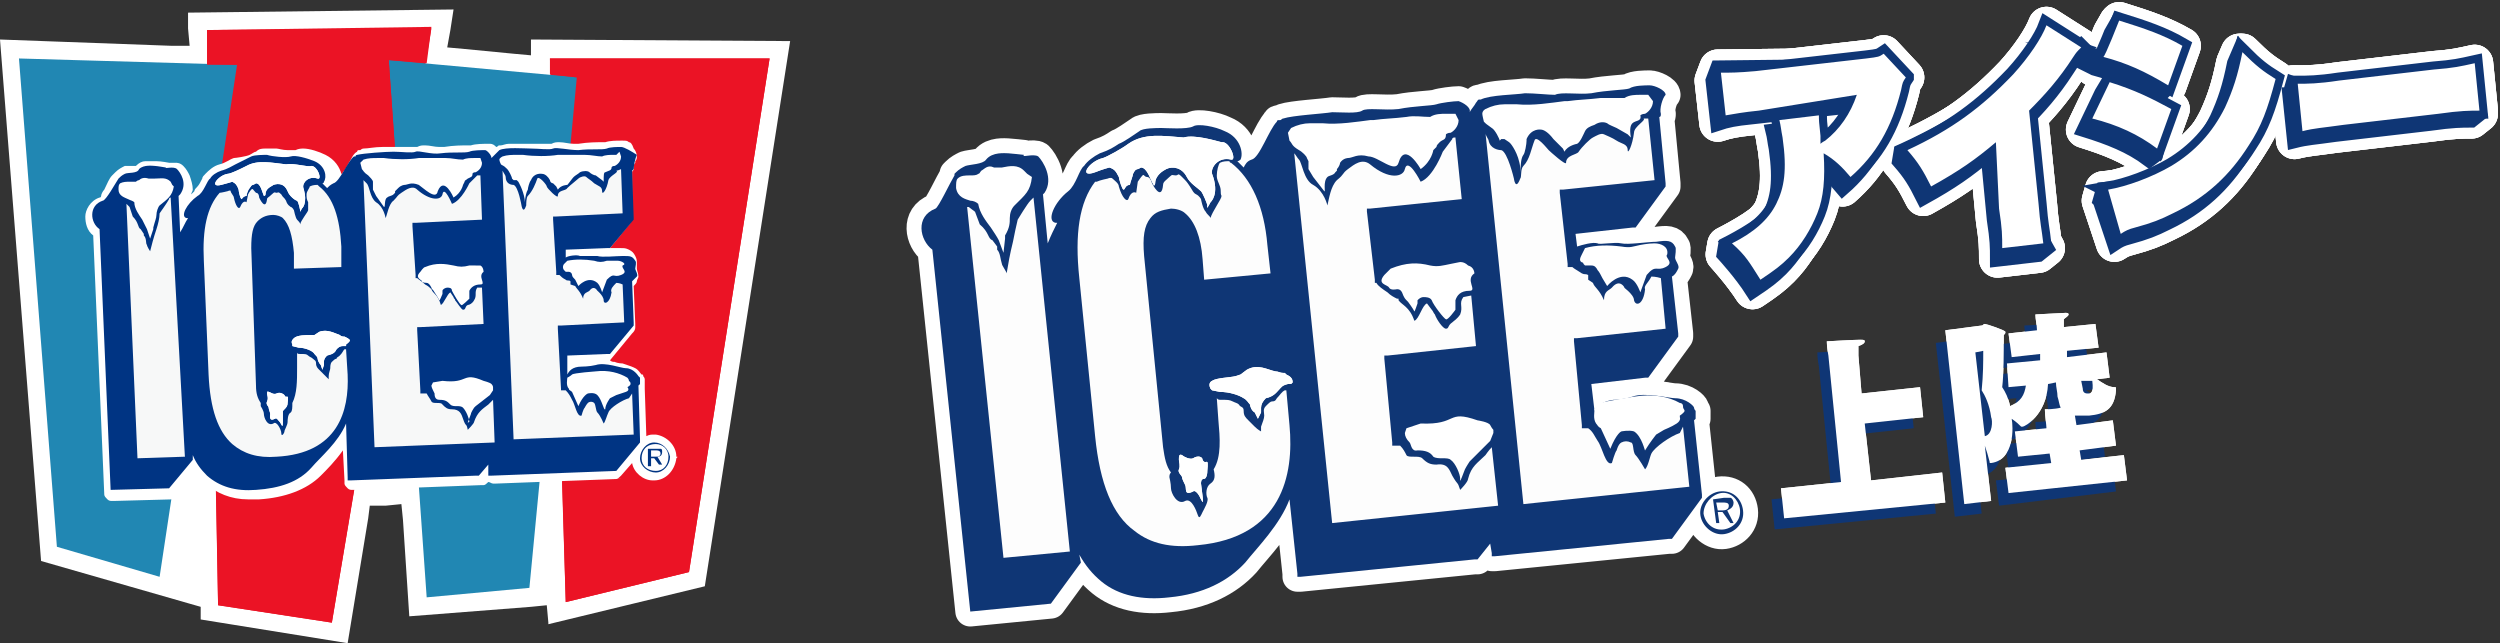
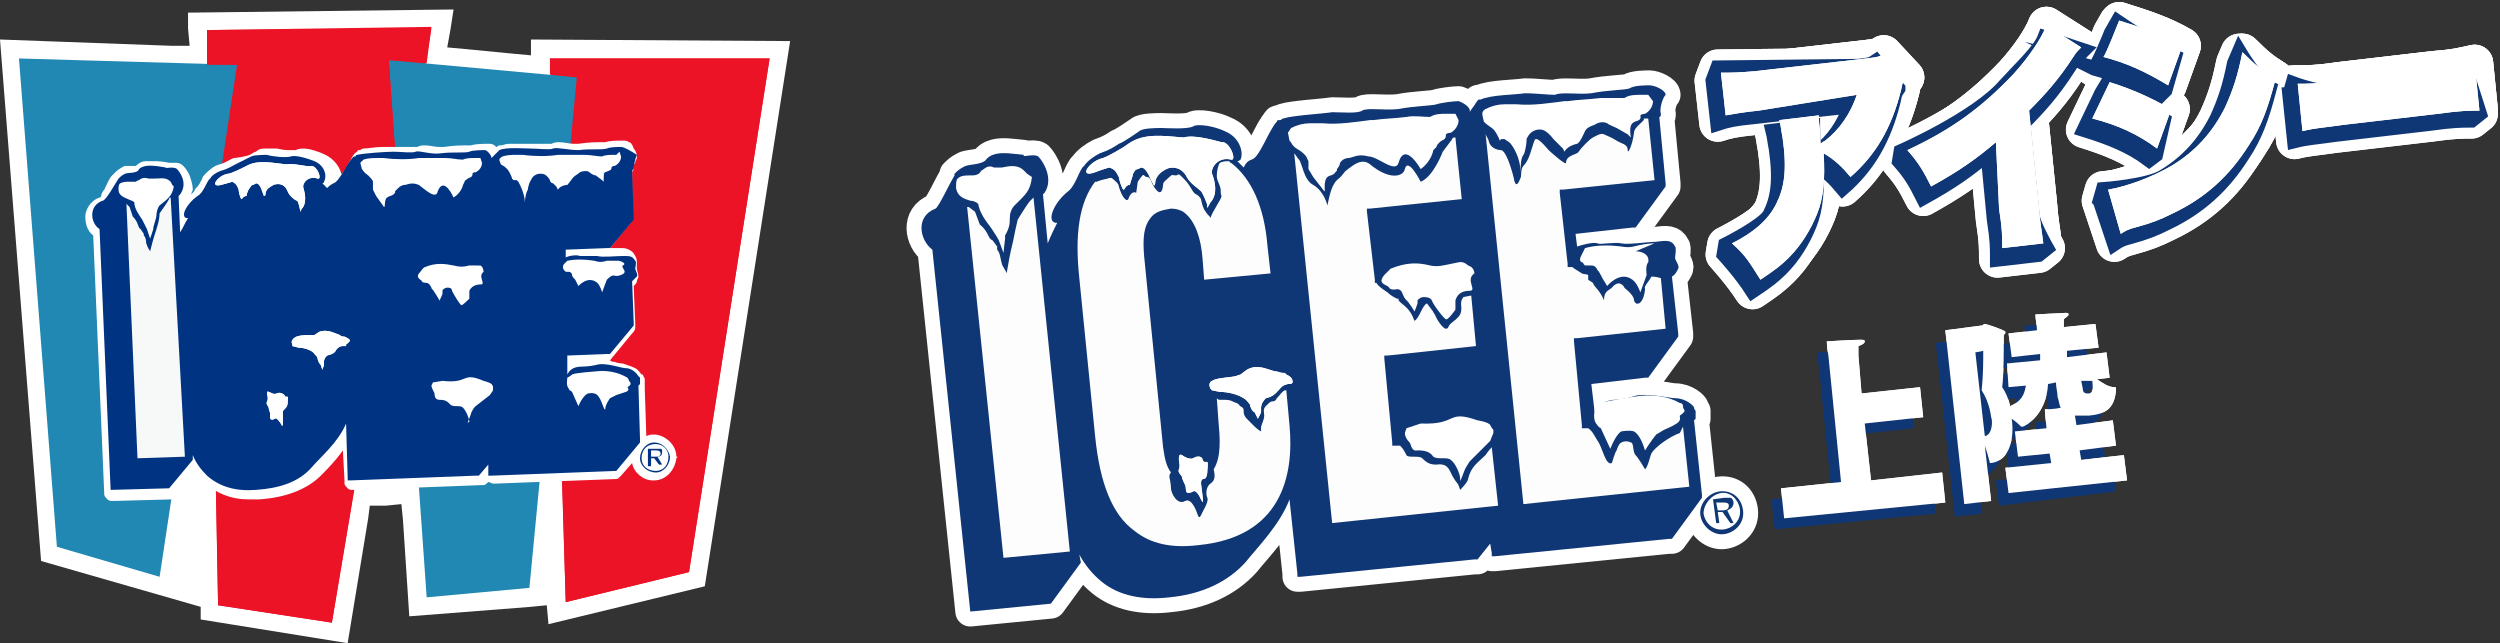
<svg xmlns="http://www.w3.org/2000/svg" version="1.1" id="_レイヤー_2" x="0" y="0" viewBox="0 0 158.2 40.7" xml:space="preserve">
  <rect x="0" y="0" width="158.2" height="40.7" fill="#333333" stroke="none" />
  <style>.st0{fill:#fff}.st1{fill:#eb1325}.st4{fill:#f7f8f8}.st5{fill:none;stroke:#fff;stroke-width:1.89;stroke-linecap:round;stroke-linejoin:round}.st6{fill:#0f3675}.st7{fill:#fdfdfd}.st8{fill:none;stroke:#fff;stroke-width:2.34;stroke-linecap:round;stroke-linejoin:round}</style>
  <g id="design">
    <path class="st0" d="M50 2.6l-5.4 34.5-9.9 2.4v-.1l-.1-1.1-1 .1-7.7.6-.4-6.1-.1-1-1 .1h-1l-.1.8-1.3 7.9-9.3-1.5v-.8l-.7-.2-9.4-2.7L0 2.5l10.9.4H12l-.1-1.1v-1L28.7.6l-.2 1.3-.2 1.1 1.1.1 3.1.3 1.1.1v-1z" />
    <path class="st1" d="M48.7 3.7l-5.1 32.5-7.8 1.9-1-34.4h13.9zM13.1 1.9l.7 36.4 7.2 1.1 6.3-37.6-14.2.1z" />
    <path d="M1.2 3.7l13.8.4-4.9 32.4-6.5-1.9L1.2 3.7zm23.4.1l2.4 34 6.5-.6 3.1-32.3-12-1.1z" fill="#2187b3" />
    <path class="st1" d="M24.6 3.8L27 4l.3-2.3-14.2.2v2.2h2l-1.7 11.2.4 23 7.2 1.1 4.3-25.5zm10.2-.1v1l1.7.2-1.3 13.8.6 19.4 7.8-1.9 5.1-32.5z" />
    <path class="st0" d="M42.8 28.9c0-.7-.6-1.3-1.3-1.4h-.1c-.2 0-.3 0-.5.1l-.1-3V24c0-.1-.1-.2-.1-.2 0-.1 0-.1-.1-.1-.1-.1-.2-.3-.4-.4-.2-.1-.5-.2-.8-.3 0 0-.3 0-.5-.1-.1 0-.2 0-.3-.1l1.4-1.7c.1-.1.2-.2.2-.4v-.2l-.1-2.4c.1-.1.2-.2.2-.3 0-.1.1-.2.1-.3 0-.2-.1-.4-.1-.5v-.4c0-.1 0-.2-.1-.4s-.2-.3-.4-.4c-.2-.1-.3-.1-.5-.1h-.7l1.3-1.6c0-.1.1-.1.1-.2v-3c0-.1.1-.1.1-.2v-.1c0-.1 0-.2.1-.3v-.1c.1-.1.1-.2.1-.3 0-.2-.1-.4-.2-.5-.1-.3-.2-.4-.3-.4-.1-.1-.2-.1-.4-.1h-.1c-.3 0-.7 0-1 .1h-.2c-.3 0-.9 0-1.5.1h-.3c-.3 0-.6-.1-.9-.1-.2 0-.3 0-.5.1h-2.7c-.2 0-.4.1-.5.1h-.1c-.1 0-.1.1-.2.1-.1-.1-.2-.2-.4-.2h-.1c-.3 0-.8 0-1.1.1h-.2c-.3 0-.9 0-1.5.1h-.3c-.3 0-.6-.1-.9-.1-.2 0-.3 0-.5.1h-2.2c-.5 0-.9.1-1.2.1-.1 0-.2.1-.2.1h-.1s-.1 0-.1.1c-.2.1-.3.3-.4.5-.2.3-.3.6-.5.8 0 0 0 .1-.1.1-.1-.4-.4-.9-1-1.2-.4-.2-1-.4-1.4-.4-.1 0-.3 0-.5.1h-.5c-.3 0-.6-.1-.7-.1h-.7c-.2 0-.4 0-.6.2-.1 0-.2.1-.4.2s-.9.2-1 .2c-.3.1-.5.3-.9.4-.4.1-.7.4-.9.6-.1.1-.2.2-.2.3-.1.2-.2.4-.3.5-.1.1-.2.2-.2.3l-.2.2c0-.1.1-.2.1-.3 0-.3-.1-.6-.2-.9-.1-.2-.2-.4-.4-.6-.2-.2-.4-.2-.5-.2h-.4s-.5-.1-.8-.1h-.7c-.2 0-.4.1-.6.3h-.7c-.2.1-.4.2-.6.4l-.1.1-.1.1c-.2.2-.3.5-.5.9-.1.1-.2.3-.2.4 0 0 0 .1-.1.1-.6.2-.9.8-.9 1.2 0 .4.1.9.5 1.2l.7 16.4c0 .1.1.2.2.3.1.1.2.1.3.1h.1l3.7-.1c.1 0 .2-.1.3-.2l1.2-1.4c.2.2.3.4.6.6.7.6 1.6 1 2.7 1h.7c1.6-.1 3-.6 3.9-1.5.4-.4.9-.9 1.4-1.6l.1 1.9v.2c0 .1.1.2.2.3.1.1.2.1.3.1h.2l7.9-.3h.2c.1 0 .2-.1.3-.2.1 0 .2.1.3.1h.2l7.9-.3H39c.1 0 .2-.1.3-.2l.7-.8c.1.6.7 1.1 1.3 1.1h.1c.7 0 1.3-.6 1.4-1.4.1-.1.1-.1 0-.1z" />
    <path d="M42.4 28.9c0 .5-.4 1-.9 1s-1-.4-1-.9.4-1 .9-1 .9.4 1 .9zm-1.8.1c0 .5.4.8.9.8s.8-.4.8-.9-.4-.8-.8-.8c-.6 0-.9.4-.9.9zm1.3.4h-.2l-.3-.4h-.2v.5H41v-1.1h.8c.1 0 .1.1.1.2 0 .2-.1.3-.3.3l.3.5zm-.5-.5c.2 0 .4 0 .4-.2s-.2-.2-.3-.2h-.3v.4h.2zM39.3 9.3c-.2 0-.7 0-.9.1-.3.1-1 0-1.8.1-.6 0-1.4-.2-1.6-.1-.2.1-.9 0-1.4 0-.4 0-1.6-.1-2 .1l-.1.1-.4.4c0-.2-.3-.5-.4-.5-.2 0-.8 0-1 .1-.3.1-1 0-1.8.1-.6.1-1.4-.2-1.6-.1-.2.1-.9 0-1.4 0s-1.9.1-2.3.2c0 0-.1 0-.1.1h-.1c-.4.3-.9 1.6-1.3 1.7-.2.1-.3.2-.4.3l-.3-.3c.1 0 .1-.1.1-.1.2-.3.1-1-.6-1.3-.5-.2-1.2-.4-1.5-.3-.3.1-1.2 0-1.5-.1-.2 0-.8 0-1 .1l-1 .5c-.2.1-.5.3-.9.4-.3.1-.6.3-.7.5-.2.1-.4.9-.8 1.1-.7.5-1.1 1.3-.7 1.4h.1c-.2.3-.3.6-.5.9l-.1-2.3.1-.1c.5-.7 0-1.4-.2-1.6-.2-.2-.8 0-.7-.1 0 0-.6-.1-.7-.1s-.7-.1-1 .2c-.1.3-.7.2-.9.3-.2.1-.3.2-.4.3-.2.3-.8 1.4-1 1.4-.9.3-.8 1.4-.2 1.8L7 31l3.7-.1 1.5-1.8v-.3c.2.5.5.9.9 1.3.8.7 1.8 1 3.1.9 1.5-.1 2.7-.5 3.5-1.4.6-.7 1.7-1.6 2.2-2.8l.1 3.4v.2h.2l7.9-.3h.2l.6-.7v.7h.2l7.9-.3 1.5-1.8v-.2l-.1-3.4.1-.1v-.4l-.1-.1s-.3-.5-.8-.5c-.3 0-1.3-.4-1.9-.2-.4.1-.9.1-.9.1-.6 0-.8.3-.9.5v-1.2l2.5-.1h.2l1.5-1.8v-.2l-.1-2.6.3-.3c.1-.1-.1-.4-.1-.5 0-.1.1-.4 0-.5-.2-.3-.3-.3-.8-.3-.4 0-1.3.1-1.6 0h-1.1c-.2-.1-.8 0-.9.1v-.5l2.6-.1h.2l1.5-1.8v-.1l-.1-3 .1-.1c0-.2.1-.7.2-.9-.3-.2-.8-.5-1-.5z" fill="#003483" />
    <path class="st0" d="M38.6 25.2l.4-.2.6-.2c.3-.1.1-.3.1-.3s.2-.1.2-.2 0-.1-.1-.2c0-.1-.1-.2-.1-.2-.5-.3-1.2-.5-2-.4 0 0-1.4.1-1.5.2-.1.1-.3.2-.3.2 0 .1-.1.5.1.7 0 .1.1.1.2.2l.4.9c.3-.7.6-.8.6-.8s.4-.1.6.1c.3.3.4 1 .5.9 0-.3.3-.7.3-.7zM39 9.8h-.2c-.2 0-.5 0-.7.1-.3 0-.7-.1-1.1-.1h-1.7c-.6.1-1.5.1-2.2 0h-.4c-.3 0-.6 0-.9.1 0 0-.2.1-.2.2s.1.3.1.3c.1.1.1 0 .4.3.1.1.3.5.3.6l.1.1h.2l.1.1s.3.5.4 1.1c0 .6 0-.3.2-.6 0-.1.1-.5.2-.6.2-.5.7-.4.7-.4.2 0 .4.2.5.4 0 .1.1.2.2.2l.2.2.1.2c.2-.3.6-.3.6-.3.1-.1.3-.4.4-.5.1-.1.3-.2.4-.3.2-.1.5-.1.6 0 .1.1.3.2.4.2l.4.3.1.1c0-.4 0-.6.1-.6.2-.1.4-.1.4-.3 0 0 0-.1.2-.1.2-.1.4-.3.4-.6l-.1-.3-.2.2zm-11.3 2.3c.4-1 1 .4 1 .4.5-.3.6-.8.6-.8l.1-.2c0-.1.1-.1.2-.2.2-.1.3-.1.3-.3 0 0 0-.1.2-.1.2-.1.4-.3.4-.6l-.1-.3H30c-.2 0-.5 0-.7.1-.4 0-.7-.1-1.1-.1h-1.7c-.6.1-1.5.1-2.2 0h-.4c-.3 0-.6 0-.9.1l-.2.2.1.4c.1.1.1.2.4.4.1.1.3.3.3.4v.5l.2.4.5.7c.1 0 0-.5.2-.6.1-.1.3-.1.4-.2l.1-.1v-.1l.2-.2c.2-.2.4-.2.4-.2.2 0 .4-.2.9 0 .3.2 1.1 1 1.2.4zm11.4 4.4h-.7c-.3.1-.5.1-.8 0-.6-.1-1.2-.1-1.7 0l-.2.2c-.1.1-.1.3 0 .4l.1.1h.2c.1 0 .2.1.2.2s.1.2.2.3l.2.4s.6-.7 1.2-.2c.2.2.3.6.3.6l.3-.8c.5-.5.4-.1.9-.3.5-.2 0-.4.1-.6.3-.1-.1-.3-.3-.3zm-21-6.1c-.9-.1-1.8-.3-2.5.1-.4.2-1 .5-1.2.5-.6.1-1.2.9-.4.7.4-.1.7-.2.7-.2.2.1.3.2.4.5 0 .1.1.6.2.6 0 0 .1-.2.3-.2 0-.1.1-.4.2-.5.2-.3.1-.1.4-.3.3 0 .4.6.5.8 0 0 .1 0 .1-.1 0-.4.4-.5.5-.6.3-.1.7-.1.9.4.1.3.5.6.6.6.1.1.2.6.2.7l.1-.2s.4-.3.1-1.3c-.1-.3.3-.8.9-.6.3.1 0-.8-.4-.8-.2.1-1.1-.2-1.6-.1zm3.9 11l-.2-.1c-.1 0-.2 0-.3-.1-.3-.1-.8-.4-1.3-.2l-.3.2h-.2c-.3 0-.9 0-1.1.2-.1.1-.2.2-.1.4v.1l.4.1c.4 0 .9.2 1 .4.1.1.2.2.2.3 0 .1.1.3.2.4l.1.3.1-.3v-.2c0-.2.1-.3.2-.4.4-.1.5-.2.6-.4.1-.1.2-.2.4-.2h.2v-.1c.4-.3.2-.3.1-.4zm-5 3.4c.1 0 .3.2.5.1s.4 0 .5.1c.1.3.3-.2.2.5 0 .2-.1.3-.2.4s-.1.1-.1.2v.6c0 .5-.1.1-.2 0s-.2-.3-.3-.2c-.4.2-.3-.2-.3-.3 0-.1-.1-.3-.1-.4 0-.1-.2-.2-.1-.4s0-.4 0-.5c0 0 0-.2.1-.1zm-6-13c-.1.6-.4.8-.9 1.2-.1.1-.2.4-.2.6 0 .2-.1.4-.2.8v.1l-.2.6-.2-.6-.3-.6c-.2-.3-.5-.7-.5-1.1-.1-.1-.2-.1-.4-.2s-.6-.2-.6-.6c0-.2 0-.3.1-.4.2-.1.4-.1.6-.1h.4s.1-.1.2-.1c.1-.1.3-.2.6-.1h.4c.4 0 .7-.1 1 .2l.1.2.1.1zm19.1 5h-.4c-.4.1-.6.1-1 0-.5-.1-1.1-.2-1.8.1-.1 0-.3.3-.3.3-.4.4.1.5.1.6 0 .1.3.1.3.1.1 0 .2.1.3.3 0 .1.1.1.2.3 0 0 .2.3.3.5 0 .1.2-.4.2-.4v-.2c0-.1.2-.2.3-.2.1 0 .3 0 .3.2.1.2.5.9.6.9 0 .1.5-.4.5-.4v-.5c.1-.2.3-.4.7-.4.4 0-.2-.5.2-.8 0 0 0-.3-.2-.4h-.3zm-.3 9.4c0-.1.2-.4.2-.4l.1-.1.9-.7.2-.3v-.2s0-.1-.1-.2-.5-.2-.5-.2c-1.4-.6-.9.2-2.6 0l-.6.1-.1.2c0 .1.1.3.2.5 0 .1 0 .4.3.4.4 0 .5.1.7.3.2.2.6 0 .8.2.2.2.4.7.4.9-.1 0-.2.3.1-.5z" />
    <path class="st4" d="M11.7 28.9l-3 .1L8 12.9l.2.2.2.6c.4.4.3.7.5.8l.2.3v.1c.2.2.1.5.2.6 0 .1.2.4.2.4.1-.4.2-.8.4-1.4.1-.3.2-.7.2-1 0 0 .5-.7.6-.9 0-.1.1-.1.1-.1l.9 16.4z" />
    <path class="st0" d="M18.1 10.4c-.9-.1-1.8-.3-2.5.1-.4.2-1 .5-1.2.5-.6.1-1.2.9-.4.7.4-.1.7-.2.7-.2.2.1.3.2.4.5 0 .1.1.6.2.6 0 0 .1-.2.3-.2 0-.1.1-.4.2-.5.2-.3.1-.1.4-.3.3 0 .4.6.5.8 0 0 .1 0 .1-.1 0-.4.4-.5.5-.6.3-.1.7-.1.9.4.1.3.5.6.6.6.1.1.2.6.2.7l.1-.2s.4-.3.1-1.3c-.1-.3.3-.8.9-.6.3.1 0-.8-.4-.8-.2.1-1.1-.2-1.6-.1zm3.9 11l-.2-.1c-.1 0-.2 0-.3-.1-.3-.1-.8-.4-1.3-.2l-.3.2h-.2c-.3 0-.9 0-1.1.2-.1.1-.2.2-.1.4v.1l.4.1c.4 0 .9.2 1 .4.1.1.2.2.2.3 0 .1.1.3.2.4l.1.3.1-.3v-.2c0-.2.1-.3.2-.4.4-.1.5-.2.6-.4.1-.1.2-.2.4-.2h.2v-.1c.4-.3.2-.3.1-.4zm-5 3.4c.1 0 .3.2.5.1s.4 0 .5.1c.1.3.3-.2.2.5 0 .2-.1.3-.2.4s-.1.1-.1.2v.6c0 .5-.1.1-.2 0s-.2-.3-.3-.2c-.4.2-.3-.2-.3-.3 0-.1-.1-.3-.1-.4 0-.1-.2-.2-.1-.4s0-.4 0-.5c0 0 0-.2.1-.1z" />
-     <path class="st4" d="M21.5 22.5c-.1.1-.2.1-.2.2-.1 0-.2.1-.3.2s-.1.3-.1.4c0 .1-.1.3-.1.5v.2l-.3-.3-.3-.3c-.1-.1-.2-.2-.2-.4s-.1-.2-.2-.3c-.1-.1-.2-.1-.3-.2s-.2-.1-.5-.1c-.1 0-.2 0-.2-.1v1c0 .8 0 1.6-.3 2.2 0 .3 0 .5-.1.6-.2.1-.2.5-.2.6 0 .2-.2.5-.2.6s-.2.4-.2.1c0-.2-.3-.8-.5-.6-.4.2-.6-.4-.6-.6 0-.2-.2-.5-.2-.5v-.2c-.2-.3-.3-.6-.3-1.1l-.3-8.7c0-.9.1-1.4.4-1.7.2-.2.5-.4 1-.4.2 0 .5.1.6.2.4.4.6 1.1.7 2.2v1l3-.1v-1.3c-.1-1.8-.5-3.1-1.4-3.8l-.1-.1c-.1 0-.3 0-.5.1 0 .1-.2.3-.2.5s0 .3.1.5v.5c0 .1-.5.7-.5.9 0-.1-.1-.2-.2-.3-.1-.1-.2-.6-.2-.6s-.1-.2-.2-.2c-.1-.1-.2-.1-.3-.4-.1-.2-.2-.2-.3-.4-.2-.2-.2-.1-.3-.1-.1 0-.1-.1-.3.1-.2.2-.3.2-.3.3-.1.8-.5-.1-.5-.1s0-.3-.2-.3c-.2-.2-.2-.3-.3-.2-.1.1-.2.3-.2.3l-.1.5s-.2-.2-.4.3c-.1.2-.3-.1-.4-.6 0-.1-.2-.3-.2-.4s-.2 0-.2 0-.4.1-.5.1c-.8.9-1.1 2.3-1 4.3l.3 7.2c.1 2.2.6 3.6 1.5 4.4.7.6 1.6.9 2.8.8 3.9-.2 4.6-2.9 4.5-5.2l-.1-1.6h-.1c-.1.1-.1.2-.3.4zm4.6-8.2v-.2h.2l4.2-.2-.1-2.8h-.2l-.5.5s-.5 1.1-1.1 1.3c0 0-.5-1.2-.6-.6-.1.4-.8.4-1.6-.3-.3-.3-.7 0-1 .2-.3.2-.2.2-.5.5-.3.2-.4.9-.5 1.1 0 0-.1-.7-.6-1-.4-.3-.4-1-.6-1.2l-.2-.2.7 16.9 7.6-.3-.1-2.7-.3.3c-.4.3-.7.5-.9 1.1 0 .1-.4.5-.4.5-.1-.5-.1-.1-.3-.7-.1-.3-.2-.6-.7-.6-.3 0-.4-.1-.6-.3-.1-.2-.6 0-.7-.2-.1-.2-.2-.3-.3-.5h-.4v-.2l-.2-3.8v-.2h.2l4-.2-.1-2.3h-.3c-.2.3 0 .5-.2.8-.1.2-.3.3-.4.3-.2.1-.1.3-.3.3-.1 0-.4-.5-.5-.6 0-.1-.1-.1-.1-.2l-.2-.3c-.2.1-.4.7-.6.8-.2-.7-.5-.7-.6-1-.1-.1-.2-.2-.4-.3-.2-.2-.4-.3-.5-.4h-.1v-.2l-.2-3.1zM39 10.8c.2.1-.4.3-.5.6-.1.6-.4 1-.4.7 0-.3-.2-.3-.5-.5-.2-.2-.4-.3-.5-.4-.1-.1-.4 0-.5.1-.1.1-.5.4-.7.6-.1.2-.6.1-.6.5 0 .2-.7-.5-.7-.6 0-.1-.5-.7-.6-.5-.1.3-.3.8-.6 1.1-.1.1-.1.5-.1.6-.2.6-.3 0-.3 0s-.2-1.2-.5-1.3c-.2 0-.5-.1-.5-.5 0-.1-.1-.2-.2-.4l.7 17 7.6-.3-.1-2.6-.2.3c-.4.1-1.2.6-1.3.9-.1.2-.2.6-.3.7 0 0-.2-.5-.4-.7-.1-.1-.1-.5-.2-.6s-.3-.1-.4 0-.2.3-.2.3c-.1.1-.2.5-.2.5-.3.1-.4-.7-.6-1-.1-.2-.2-.4-.4-.6h-.3v-.1l-.2-3.8v-.2h.2l4-.2-.1-2.4c-.2-.1-.4-.1-.4-.1-.2.2-.4.4-.3.6-.1.7-.5.8-.5.5 0-.3-.5-.7-.4-.6 0 0-.2-.4-.5 0-.1.1-.4.1-.4.5-.2-.5-.4-.6-.5-.8l-.3-.1v-.2c-.1-.1-.2 0-.3-.1-.2-.1-.3-.2-.4-.3h-.2v-.2l-.2-3.3v-.2h.2l4.2-.2-.1-2.8c-.2.1-.3.1-.3.1z" />
    <path class="st5" d="M110.3 32.3c.1.8-.5 1.4-1.2 1.5s-1.4-.5-1.5-1.2c-.1-.7.5-1.4 1.2-1.5.8-.1 1.4.4 1.5 1.2m-2.5.2c.1.6.6 1.1 1.3 1 .6-.1 1.1-.6 1-1.3-.1-.6-.6-1.1-1.2-1s-1.1.7-1.1 1.3m1.9.6h-.2l-.5-.7h-.3l.1.7h-.2l-.2-1.5.7-.1h.4c.1 0 .2.2.2.3 0 .3-.2.4-.4.5l.4.8zm-.8-.8c.2 0 .5 0 .5-.3 0-.2-.2-.2-.4-.2h-.4l.1.5h.2zm-4.5-26.9c-.3 0-1 0-1.3.2-.3.1-1.4.1-2.4.3-.8.1-1.9-.1-2.3.1-.4 0-1.3-.1-1.9-.1-.6.1-2.2.1-2.8.4h-.1c-.1 0-.1.1-.2.2-.1.2-.3.4-.4.6.1-.3-.4-.6-.7-.7-.3 0-1.1.1-1.4.2-.3.1-1.4.1-2.4.3-.9.1-2-.1-2.3.1-.3.2-1.3.1-1.9.1-.6.1-2.5.2-3.1.4-.1 0-.1.1-.2.1h-.1s-.1 0-.1.1c-.5.5-1.1 2.3-1.6 2.4-.3.1-.4.3-.5.5l-.4-.4c.1 0 .2-.1.2-.1.2-.4 0-1.4-1-1.8-.6-.3-1.7-.5-2-.3-.4.2-1.7.1-2 .1-.3 0-1.2 0-1.4.2-.3.2-1 .7-1.3.8-.3.2-.6.4-1.2.6-.4.2-.8.5-1 .8-.3.2-.5 1.2-1 1.6-.9.7-1.4 1.9-.8 2h.1c-.2.4-.4.8-.6 1.3l-.3-3.1.1-.1c.6-.9-.1-2-.4-2.3-.3-.2-1.1.1-.9-.1 0 0-.9-.1-1-.1-.2 0-1-.1-1.4.4-.2.3-1 .3-1.3.4-.2.1-.4.2-.6.4l-.1.1v.1c-.3.5-1 2-1.2 2.1-1.3.5-1 2-.2 2.6l2.4 22.9 5.1-.5 1.9-2.6-.1-.5c.4.7.8 1.2 1.4 1.7 1.1.9 2.6 1.2 4.3 1 2.1-.2 3.7-1 4.8-2.2.8-1 2.2-2.4 2.8-4l.5 4.7v.2h.2l11-1.1h.2l.8-1 .1.6v.2h.2l11-1.1h.2l1.9-2.6v-.2l-.5-4.7.1-.1V26s-.1-.1-.1-.2-.5-.6-1.2-.6c-.4 0-1.9-.4-2.7-.1-.6.2-1.2.2-1.2.2-.8.1-1.1.5-1.2.7l-.2-1.7 3.4-.4h.2l1.9-2.6v-.2l-.4-3.6c.2-.1.3-.3.4-.5.1-.2-.2-.5-.2-.7 0-.1.1-.6 0-.7-.2-.4-.5-.4-1.2-.3-.5 0-1.8.2-2.2.1-.4-.1-1.4.1-1.5 0-.3-.1-1 .1-1.3.2l-.1-.8 3.6-.4h.2l1.9-2.6v-.2l-.4-4.2c.1 0 .1-.1.1-.2-.1-.3.1-1 .3-1.2 0-.3-.7-.6-1-.6" />
    <path class="st5" d="M104.8 27.5l.5-.3s.5-.2.8-.4.2-.4.2-.4v-.1s.3-.2.3-.3c0-.1-.1-.1-.1-.3 0-.2-.2-.2-.2-.2-.7-.4-1.7-.6-2.9-.4 0 0-1.9.3-2.1.4-.2.1-.4.4-.4.4 0 .2-.1.6.1.9.1.1.1.2.3.3l.6 1.3c.4-1 .7-1.1.7-1.1s.5-.1.8 0c.5.3.7 1.3.7 1.2.3-.5.7-1 .7-1M104 6h-.2c-.3 0-.7 0-1 .2h-1.5c-.8.1-1.4.1-2.1.2H99c-.8.1-2 .3-3 .2h-.8c-.4 0-.8.1-1.2.3 0 0-.2.1-.2.3 0 .1.1.5.1.5.2.2.1.1.5.4.2.1.5.7.5.8l.1-.1h.2l.3.2.1.1s.5.6.6 1.5c.1.9-.1-.4.2-.8.1-.1.2-.7.2-.9v-.1c.3-.7.9-.6.9-.6.2 0 .5.2.8.6l.3.3.3.3.1.2c.2-.4.8-.5.8-.5.2-.1.4-.6.5-.8.1-.2.3-.3.6-.4.3-.2.6-.2.8-.1.1.1.4.2.6.3l.7.4.2.2c-.1-.6 0-.8.1-.9.2-.2.6-.1.5-.5 0 0 .1-.1.3-.1.2-.1.5-.4.5-.8l-.3-.4h-.3zm-15.5 4.3c.4-1.4 1.4.4 1.4.4.7-.5.8-1.2.8-1.2l.2-.2c0-.1.1-.2.2-.3.2-.2.4-.1.4-.5 0 0 .1-.1.3-.1.2-.1.5-.4.5-.8l-.2-.4h-.6c-.3 0-.7 0-1 .2-.5 0-1-.1-1.5 0-.8.1-1.4.1-2.1.2h-.2c-.8.1-2 .3-3 .2h-.8c-.4 0-.8.1-1.2.3l-.2.3.1.5c.2.2.1.3.6.6.2.1.5.4.5.5l.1.2v.5l.3.5.7.9c.1.1-.1-.6.2-.9.1-.1.4-.1.5-.3l.1-.1v-.1c.1-.1.2-.3.2-.4.2-.3.5-.3.5-.3.3 0 .6-.3 1.3-.1.6 0 1.7 1.1 1.9.4m16.2 5.1c-.4 0-.9.1-.9.1-.5.1-.6.2-1.2.1-.8-.1-1.6-.1-2.3.1l-.2.4c-.1.2-.2.4 0 .5 0 0 .1 0 .1.1l.1.1h.4c.2 0 .3.1.4.3.1.1.2.3.3.5l.3.5s.8-1 1.6-.4c.3.2.5.8.5.8l.4-1.1c.6-.7.6-.2 1.2-.5s-.1-.6.1-.8c.1-.5-.4-.7-.8-.7M74.9 8.7c-1.3-.1-2.5-.3-3.5.4-.4.3-1.3.8-1.6.9-.9.2-1.6 1.3-.5.9.5-.2.9-.3.9-.3.3.1.4.2.6.6 0 .1.2.8.3.8.1 0 .1-.3.4-.3 0-.1.2-.6.2-.7.2-.4.2-.2.5-.4.4 0 .6.8.8 1.1 0 .1.1 0 .1-.1 0-.5.5-.8.7-.9.4-.2 1-.1 1.3.5.2.4.7.7.9.9.1.1.4.8.4.9-.1.4.2-.2.2-.2s.6-.5.1-1.8c-.1-.4.4-1.1 1.2-.9.4.1-.1-1.2-.6-1.1-.4-.1-1.7-.5-2.4-.3m6.5 15l-.1-.1h-.1c-.2 0-.3-.1-.5-.1-.5-.1-1.1-.5-1.8-.1l-.4.3-.3.1c-.4.1-1.2.1-1.5.3-.2.1-.2.3-.1.5l.1.1.5.1c.6 0 1.2.2 1.5.4.2.1.3.3.4.4 0 .1.1.4.3.5l.2.4.2-.4v-.3c0-.2.1-.4.3-.6.5-.1.7-.4.8-.5.2-.2.2-.3.6-.4h.2l.1-.1c0-.3-.2-.4-.4-.5m-6.6 5.1c.1.1.5.3.7.2.3-.2.6-.1.6.1.2.4.4-.3.3.7 0 .3-.1.5-.2.5-.2 0-.2.2-.2.3 0 .1.1.7.1.8.1.7-.1.2-.2 0s-.3-.4-.4-.3c-.6.3-.4-.2-.5-.4s-.2-.4-.2-.5c0-.1-.3-.3-.2-.5s0-.5 0-.6c0-.2 0-.4.2-.3m-9.5-17.6c-.1.9-.4 1.1-1.1 1.8-.2.2-.3.5-.3.8 0 .3 0 .6-.3 1.1v.2l-.1.9-.3-.8c-.1-.2-.3-.5-.5-.8-.3-.4-.7-.9-.8-1.5-.1-.1-.3-.2-.5-.2-.3-.1-.8-.2-.9-.8 0-.3 0-.5.1-.6.2-.2.5-.2.8-.2.2 0 .4 0 .5-.1.1 0 .1-.1.2-.2.2-.1.4-.4.8-.2h.5c.5-.1 1-.2 1.4.2l.2.2.3.2zm27 5.4l-.5.1c-.5.1-.8.2-1.3.1-.8-.2-1.5-.2-2.5.2l-.4.4c-.5.6.2.6.3.8.1.2.5.1.5.1.2 0 .3.1.4.4.1.2.1.2.3.4 0 0 .3.4.4.6 0 .1.2-.5.2-.5V19c.1-.1.2-.2.4-.2.1 0 .4 0 .5.2.1.3.8 1.2.9 1.2.1.1.6-.6.6-.6V19c.1-.3.3-.6.9-.6.5 0-.3-.7.3-1.1 0 0 0-.4-.4-.5-.3-.3-.6-.2-.6-.2m.4 13.1c.1-.2.3-.5.3-.5l.2-.2 1.1-1.1.2-.5v-.2s-.1-.1-.2-.3-.8-.3-.8-.3c-2-.7-1.2.3-3.6.2l-.9.3-.1.3c0 .2.1.4.3.6.1.1.1.6.5.5.5 0 .8.1 1 .4.3.2.9 0 1.1.2.3.2.6.9.6 1.2 0 0-.1.5.3-.6" />
-     <path class="st5" d="M67.7 34.9l-4.2.4-2.3-22.2h.1l.4.3.3.8c.6.5.5.9.8 1l.3.4v.2c.2.2.2.6.3.9 0 .1.3.5.3.6.1-.6.2-1.2.4-2 .1-.5.2-1 .3-1.4 0 0 .6-1 .8-1.2l.2-.2 2.3 22.4zm7.2-26.2c-1.3-.1-2.5-.3-3.5.4-.4.3-1.3.8-1.6.9-.9.2-1.6 1.3-.5.9.5-.2.9-.3.9-.3.3.1.4.2.6.6 0 .1.2.8.3.8.1 0 .1-.3.4-.3 0-.1.2-.6.2-.7.2-.4.2-.2.5-.4.4 0 .6.8.8 1.1 0 .1.1 0 .1-.1 0-.5.5-.8.7-.9.4-.2 1-.1 1.3.5.2.4.7.7.9.9.1.1.4.8.4.9-.1.4.2-.2.2-.2s.6-.5.1-1.8c-.1-.4.4-1.1 1.2-.9.4.1-.1-1.2-.6-1.1-.4-.1-1.7-.5-2.4-.3m6.5 15l-.1-.1h-.1c-.2 0-.3-.1-.5-.1-.5-.1-1.1-.5-1.8-.1l-.4.3-.3.1c-.4.1-1.2.1-1.5.3-.2.1-.2.3-.1.5l.1.1.5.1c.6 0 1.2.2 1.5.4.2.1.3.3.4.4 0 .1.1.4.3.5l.2.4.2-.4v-.3c0-.2.1-.4.3-.6.5-.1.7-.4.8-.5.2-.2.2-.3.6-.4h.2l.1-.1c0-.3-.2-.4-.4-.5m-6.6 5.1c.1.1.5.3.7.2.3-.2.6-.1.6.1.2.4.4-.3.3.7 0 .3-.1.5-.2.5-.2 0-.2.2-.2.3 0 .1.1.7.1.8.1.7-.1.2-.2 0s-.3-.4-.4-.3c-.6.3-.4-.2-.5-.4s-.2-.4-.2-.5c0-.1-.3-.3-.2-.5s0-.5 0-.6c0-.2 0-.4.2-.3" />
    <path class="st5" d="M80.8 25.2c-.1.2-.2.2-.3.2s-.2.1-.4.3-.1.4-.1.6c0 .2-.1.4-.2.7v.3s-.2-.1-.4-.3l-.4-.4c-.2-.2-.3-.3-.3-.6s-.2-.2-.3-.4c-.1-.1-.2-.1-.4-.2s-.3-.1-.7-.1c-.2 0-.2 0-.3-.1l.1 1.4c.1 1.1.2 2.3-.3 3.1.1.4.1.7-.2.9-.3.2-.3.7-.2.9s-.2.7-.3.9c-.1.2-.2.5-.3.2s-.4-1.1-.8-.9c-.5.3-.9-.5-.9-.8s-.1-.7-.1-.7c0-.1 0-.2.1-.3-.3-.4-.4-.9-.5-1.6l-1.2-12.1c-.1-1.2 0-1.9.4-2.4.3-.4.7-.5 1.3-.6.3 0 .7.1.9.3.6.5 1 1.5 1.1 2.9l.1 1.3 4.2-.4-.2-1.8c-.2-2.4-1-4.2-2.3-5.2-.1 0-.1-.1-.1-.1-.2 0-.4 0-.6.1-.1.1-.2.5-.2.8s.1.4.2.7c.1.3 0 .4.1.6 0 .2-.6 1-.7 1.4 0-.1-.2-.2-.3-.4-.2-.2-.3-.8-.3-.8s-.1-.2-.3-.3c-.2-.1-.2-.2-.4-.5s-.2-.3-.5-.6-.2-.1-.4-.1-.2-.1-.4.1-.4.3-.4.5c-.1 1.1-.7-.1-.7-.1s-.1-.4-.3-.4-.2-.2-.3-.1c-.1.1-.3.4-.3.4l-.1.7s-.3-.2-.5.4c-.1.2-.4-.1-.6-.8 0-.2-.3-.4-.4-.5s-.3 0-.3 0-.5.1-.7.2h-.1c-1 1.3-1.3 3.3-1 6.1l1 10c.3 3 1.1 5 2.5 6 1 .8 2.3 1.1 4 .9 5.3-.5 6.1-4.4 5.8-7.6l-.2-2.2h-.1c-.2.1-.3.3-.5.5m5.7-11.8v-.2h.2l5.8-.6-.4-3.9c-.1 0-.2 0-.2.1l-.6.8s-.6 1.6-1.4 1.9c0 0-.8-1.6-1-.8-.1.5-1 .7-2.2-.3-.5-.4-1 0-1.4.3-.4.3-.2.3-.7.7-.4.4-.5 1.2-.6 1.6 0 0-.2-.9-.9-1.3-.6-.3-.7-1.4-.9-1.6-.1-.1-.2-.3-.3-.4l2.4 23.4L94.8 32l-.4-3.7c-.2.2-.4.5-.4.5-.5.5-.9.7-1.1 1.5 0 .2-.5.7-.5.7-.2-.6-.1-.2-.5-.9-.2-.4-.3-.8-1-.7-.4 0-.6-.1-.9-.4-.2-.2-.9 0-1-.2-.1-.2-.2-.4-.4-.6h-.5V28l-.5-5.3v-.2h.2l5.6-.6-.3-3.2-.5.1c-.3.4 0 .6-.2 1.1-.2.3-.4.4-.5.5-.3.2-.2.4-.4.4s-.6-.6-.7-.9c-.1-.1-.1-.2-.2-.3l-.3-.4c-.3.1-.5 1-.8 1.1-.3-.9-.8-1-1-1.3v-.1h-.1c-.2-.1-.4-.2-.6-.4-.3-.2-.6-.4-.7-.6H87v-.2l-.5-4.3zM104 7.5c.2.1-.6.5-.6.9-.1.8-.4 1.4-.4 1.1 0-.4-.4-.4-.7-.6s-.6-.3-.8-.4c-.2-.1-.5.1-.7.2-.2.1-.7.6-.9.9-.1.2-.8.2-.8.7 0 .2-1-.7-1.1-.8-.1-.1-.8-1-.9-.6-.2.5-.3 1.2-.7 1.6-.2.2-.1.7-.2.8-.3.8-.4 0-.4 0s-.4-1.7-.8-1.8c-.2 0-.7-.1-.8-.6 0-.1-.2-.3-.2-.5l2.4 23.5 10.5-1.1-.4-3.8-.2.4c-.6.2-1.6.9-1.8 1.3-.1.2-.2.8-.4 1 0 0-.4-.7-.6-.9-.2-.2-.1-.8-.3-.8-.2-.1-.4-.1-.6 0-.2.1-.3.5-.3.5-.1.1-.3.8-.3.8-.4.2-.6-1-.9-1.4-.2-.3-.3-.6-.6-.8h-.4v-.2l-.5-5.3v-.2h.2l5.6-.6-.3-3.2c-.3-.1-.6-.1-.6-.1-.2.4-.5.6-.4.8-.1 1-.6 1.1-.7.7 0-.4-.8-.9-.6-.8 0 0-.3-.6-.8 0-.2.2-.5.2-.5.8-.3-.7-.6-.8-.7-1.1l-.3-.2v-.3c-.2-.1-.2 0-.4-.1-.3-.2-.5-.3-.6-.4h-.3v-.2l-.5-4.5V12h.2l5.8-.6-.4-3.9h-.3" />
    <path class="st6" d="M110.3 32.3c.1.8-.5 1.4-1.2 1.5s-1.4-.5-1.5-1.2c-.1-.7.5-1.4 1.2-1.5.8-.1 1.4.4 1.5 1.2m-2.5.2c.1.6.6 1.1 1.3 1 .6-.1 1.1-.6 1-1.3-.1-.6-.6-1.1-1.2-1s-1.1.7-1.1 1.3m1.9.6h-.2l-.5-.7h-.3l.1.7h-.2l-.2-1.5.7-.1h.4c.1 0 .2.2.2.3 0 .3-.2.4-.4.5l.4.8zm-.8-.8c.2 0 .5 0 .5-.3 0-.2-.2-.2-.4-.2h-.4l.1.5h.2zm-4.5-26.9c-.3 0-1 0-1.3.2-.3.1-1.4.1-2.4.3-.8.1-1.9-.1-2.3.1-.4 0-1.3-.1-1.9-.1-.6.1-2.2.1-2.8.4h-.1c-.1 0-.1.1-.2.2-.1.2-.3.4-.4.6.1-.3-.4-.6-.7-.7-.3 0-1.1.1-1.4.2-.3.1-1.4.1-2.4.3-.9.1-2-.1-2.3.1-.3.2-1.3.1-1.9.1-.6.1-2.5.2-3.1.4-.1 0-.1.1-.2.1h-.1s-.1 0-.1.1c-.5.5-1.1 2.3-1.6 2.4-.3.1-.4.3-.5.5l-.4-.4c.1 0 .2-.1.2-.1.2-.4 0-1.4-1-1.8-.6-.3-1.7-.5-2-.3-.4.2-1.7.1-2 .1-.3 0-1.2 0-1.4.2-.3.2-1 .7-1.3.8-.3.2-.6.4-1.2.6-.4.2-.8.5-1 .8-.3.2-.5 1.2-1 1.6-.9.7-1.4 1.9-.8 2h.1c-.2.4-.4.8-.6 1.3l-.3-3.1.1-.1c.6-.9-.1-2-.4-2.3-.3-.2-1.1.1-.9-.1 0 0-.9-.1-1-.1-.2 0-1-.1-1.4.4-.2.3-1 .3-1.3.4-.2.1-.4.2-.6.4l-.1.1v.1c-.3.5-1 2-1.2 2.1-1.3.5-1 2-.2 2.6l2.4 22.9 5.1-.5 1.9-2.6-.1-.5c.4.7.8 1.2 1.4 1.7 1.1.9 2.6 1.2 4.3 1 2.1-.2 3.7-1 4.8-2.2.8-1 2.2-2.4 2.8-4l.5 4.7v.2h.2l11-1.1h.2l.8-1 .1.6v.2h.2l11-1.1h.2l1.9-2.6v-.2l-.5-4.7.1-.1V26s-.1-.1-.1-.2-.5-.6-1.2-.6c-.4 0-1.9-.4-2.7-.1-.6.2-1.2.2-1.2.2-.8.1-1.1.5-1.2.7l-.2-1.7 3.4-.4h.2l1.9-2.6v-.2l-.4-3.6c.2-.1.3-.3.4-.5.1-.2-.2-.5-.2-.7 0-.1.1-.6 0-.7-.2-.4-.5-.4-1.2-.3-.5 0-1.8.2-2.2.1-.4-.1-1.4.1-1.5 0-.3-.1-1 .1-1.3.2l-.1-.8 3.6-.4h.2l1.9-2.6v-.2l-.4-4.2c.1 0 .1-.1.1-.2-.1-.3.1-1 .3-1.2 0-.3-.7-.6-1-.6" />
-     <path class="st0" d="M104.8 27.5l.5-.3s.5-.2.8-.4.2-.4.2-.4v-.1s.3-.2.3-.3c0-.1-.1-.1-.1-.3 0-.2-.2-.2-.2-.2-.7-.4-1.7-.6-2.9-.4 0 0-1.9.3-2.1.4-.2.1-.4.4-.4.4 0 .2-.1.6.1.9.1.1.1.2.3.3l.6 1.3c.4-1 .7-1.1.7-1.1s.5-.1.8 0c.5.3.7 1.3.7 1.2.3-.5.7-1 .7-1M104 6h-.2c-.3 0-.7 0-1 .2h-1.5c-.8.1-1.4.1-2.1.2H99c-.8.1-2 .3-3 .2h-.8c-.4 0-.8.1-1.2.3 0 0-.2.1-.2.3 0 .1.1.5.1.5.2.2.1.1.5.4.2.1.5.7.5.8l.1-.1h.2l.3.2.1.1s.5.6.6 1.5c.1.9-.1-.4.2-.8.1-.1.2-.7.2-.9v-.1c.3-.7.9-.6.9-.6.2 0 .5.2.8.6l.3.3.3.3.1.2c.2-.4.8-.5.8-.5.2-.1.4-.6.5-.8.1-.2.3-.3.6-.4.3-.2.6-.2.8-.1.1.1.4.2.6.3l.7.4.2.2c-.1-.6 0-.8.1-.9.2-.2.6-.1.5-.5 0 0 .1-.1.3-.1.2-.1.5-.4.5-.8l-.3-.4h-.3zm-15.5 4.3c.4-1.4 1.4.4 1.4.4.7-.5.8-1.2.8-1.2l.2-.2c0-.1.1-.2.2-.3.2-.2.4-.1.4-.5 0 0 .1-.1.3-.1.2-.1.5-.4.5-.8l-.2-.4h-.6c-.3 0-.7 0-1 .2-.5 0-1-.1-1.5 0-.8.1-1.4.1-2.1.2h-.2c-.8.1-2 .3-3 .2h-.8c-.4 0-.8.1-1.2.3l-.2.3.1.5c.2.2.1.3.6.6.2.1.5.4.5.5l.1.2v.5l.3.5.7.9c.1.1-.1-.6.2-.9.1-.1.4-.1.5-.3l.1-.1v-.1c.1-.1.2-.3.2-.4.2-.3.5-.3.5-.3.3 0 .6-.3 1.3-.1.6 0 1.7 1.1 1.9.4m16.2 5.1c-.4 0-.9.1-.9.1-.5.1-.6.2-1.2.1-.8-.1-1.6-.1-2.3.1l-.2.4c-.1.2-.2.4 0 .5 0 0 .1 0 .1.1l.1.1h.4c.2 0 .3.1.4.3.1.1.2.3.3.5l.3.5s.8-1 1.6-.4c.3.2.5.8.5.8l.4-1.1c.6-.7.6-.2 1.2-.5s-.1-.6.1-.8c.1-.5-.4-.7-.8-.7M74.9 8.7c-1.3-.1-2.5-.3-3.5.4-.4.3-1.3.8-1.6.9-.9.2-1.6 1.3-.5.9.5-.2.9-.3.9-.3.3.1.4.2.6.6 0 .1.2.8.3.8.1 0 .1-.3.4-.3 0-.1.2-.6.2-.7.2-.4.2-.2.5-.4.4 0 .6.8.8 1.1 0 .1.1 0 .1-.1 0-.5.5-.8.7-.9.4-.2 1-.1 1.3.5.2.4.7.7.9.9.1.1.4.8.4.9-.1.4.2-.2.2-.2s.6-.5.1-1.8c-.1-.4.4-1.1 1.2-.9.4.1-.1-1.2-.6-1.1-.4-.1-1.7-.5-2.4-.3m6.5 15l-.1-.1h-.1c-.2 0-.3-.1-.5-.1-.5-.1-1.1-.5-1.8-.1l-.4.3-.3.1c-.4.1-1.2.1-1.5.3-.2.1-.2.3-.1.5l.1.1.5.1c.6 0 1.2.2 1.5.4.2.1.3.3.4.4 0 .1.1.4.3.5l.2.4.2-.4v-.3c0-.2.1-.4.3-.6.5-.1.7-.4.8-.5.2-.2.2-.3.6-.4h.2l.1-.1c0-.3-.2-.4-.4-.5m-6.6 5.1c.1.1.5.3.7.2.3-.2.6-.1.6.1.2.4.4-.3.3.7 0 .3-.1.5-.2.5-.2 0-.2.2-.2.3 0 .1.1.7.1.8.1.7-.1.2-.2 0s-.3-.4-.4-.3c-.6.3-.4-.2-.5-.4s-.2-.4-.2-.5c0-.1-.3-.3-.2-.5s0-.5 0-.6c0-.2 0-.4.2-.3m-9.5-17.6c-.1.9-.4 1.1-1.1 1.8-.2.2-.3.5-.3.8 0 .3 0 .6-.3 1.1v.2l-.1.9-.3-.8c-.1-.2-.3-.5-.5-.8-.3-.4-.7-.9-.8-1.5-.1-.1-.3-.2-.5-.2-.3-.1-.8-.2-.9-.8 0-.3 0-.5.1-.6.2-.2.5-.2.8-.2.2 0 .4 0 .5-.1.1 0 .1-.1.2-.2.2-.1.4-.4.8-.2h.5c.5-.1 1-.2 1.4.2l.2.2.3.2zm27 5.4l-.5.1c-.5.1-.8.2-1.3.1-.8-.2-1.5-.2-2.5.2l-.4.4c-.5.6.2.6.3.8.1.2.5.1.5.1.2 0 .3.1.4.4.1.2.1.2.3.4 0 0 .3.4.4.6 0 .1.2-.5.2-.5V19c.1-.1.2-.2.4-.2.1 0 .4 0 .5.2.1.3.8 1.2.9 1.2.1.1.6-.6.6-.6V19c.1-.3.3-.6.9-.6.5 0-.3-.7.3-1.1 0 0 0-.4-.4-.5-.3-.3-.6-.2-.6-.2m.4 13.1c.1-.2.3-.5.3-.5l.2-.2 1.1-1.1.2-.5v-.2s-.1-.1-.2-.3-.8-.3-.8-.3c-2-.7-1.2.3-3.6.2l-.9.3-.1.3c0 .2.1.4.3.6.1.1.1.6.5.5.5 0 .8.1 1 .4.3.2.9 0 1.1.2.3.2.6.9.6 1.2 0 0-.1.5.3-.6" />
+     <path class="st0" d="M104.8 27.5l.5-.3s.5-.2.8-.4.2-.4.2-.4v-.1s.3-.2.3-.3c0-.1-.1-.1-.1-.3 0-.2-.2-.2-.2-.2-.7-.4-1.7-.6-2.9-.4 0 0-1.9.3-2.1.4-.2.1-.4.4-.4.4 0 .2-.1.6.1.9.1.1.1.2.3.3l.6 1.3c.4-1 .7-1.1.7-1.1s.5-.1.8 0c.5.3.7 1.3.7 1.2.3-.5.7-1 .7-1M104 6h-.2c-.3 0-.7 0-1 .2h-1.5c-.8.1-1.4.1-2.1.2H99c-.8.1-2 .3-3 .2h-.8c-.4 0-.8.1-1.2.3 0 0-.2.1-.2.3 0 .1.1.5.1.5.2.2.1.1.5.4.2.1.5.7.5.8l.1-.1h.2l.3.2.1.1s.5.6.6 1.5c.1.9-.1-.4.2-.8.1-.1.2-.7.2-.9v-.1c.3-.7.9-.6.9-.6.2 0 .5.2.8.6l.3.3.3.3.1.2c.2-.4.8-.5.8-.5.2-.1.4-.6.5-.8.1-.2.3-.3.6-.4.3-.2.6-.2.8-.1.1.1.4.2.6.3l.7.4.2.2c-.1-.6 0-.8.1-.9.2-.2.6-.1.5-.5 0 0 .1-.1.3-.1.2-.1.5-.4.5-.8l-.3-.4h-.3zm-15.5 4.3c.4-1.4 1.4.4 1.4.4.7-.5.8-1.2.8-1.2l.2-.2c0-.1.1-.2.2-.3.2-.2.4-.1.4-.5 0 0 .1-.1.3-.1.2-.1.5-.4.5-.8l-.2-.4h-.6c-.3 0-.7 0-1 .2-.5 0-1-.1-1.5 0-.8.1-1.4.1-2.1.2h-.2c-.8.1-2 .3-3 .2h-.8c-.4 0-.8.1-1.2.3l-.2.3.1.5c.2.2.1.3.6.6.2.1.5.4.5.5l.1.2v.5l.3.5.7.9c.1.1-.1-.6.2-.9.1-.1.4-.1.5-.3l.1-.1v-.1c.1-.1.2-.3.2-.4.2-.3.5-.3.5-.3.3 0 .6-.3 1.3-.1.6 0 1.7 1.1 1.9.4m16.2 5.1c-.4 0-.9.1-.9.1-.5.1-.6.2-1.2.1-.8-.1-1.6-.1-2.3.1l-.2.4c-.1.2-.2.4 0 .5 0 0 .1 0 .1.1l.1.1h.4c.2 0 .3.1.4.3.1.1.2.3.3.5l.3.5s.8-1 1.6-.4c.3.2.5.8.5.8l.4-1.1s-.1-.6.1-.8c.1-.5-.4-.7-.8-.7M74.9 8.7c-1.3-.1-2.5-.3-3.5.4-.4.3-1.3.8-1.6.9-.9.2-1.6 1.3-.5.9.5-.2.9-.3.9-.3.3.1.4.2.6.6 0 .1.2.8.3.8.1 0 .1-.3.4-.3 0-.1.2-.6.2-.7.2-.4.2-.2.5-.4.4 0 .6.8.8 1.1 0 .1.1 0 .1-.1 0-.5.5-.8.7-.9.4-.2 1-.1 1.3.5.2.4.7.7.9.9.1.1.4.8.4.9-.1.4.2-.2.2-.2s.6-.5.1-1.8c-.1-.4.4-1.1 1.2-.9.4.1-.1-1.2-.6-1.1-.4-.1-1.7-.5-2.4-.3m6.5 15l-.1-.1h-.1c-.2 0-.3-.1-.5-.1-.5-.1-1.1-.5-1.8-.1l-.4.3-.3.1c-.4.1-1.2.1-1.5.3-.2.1-.2.3-.1.5l.1.1.5.1c.6 0 1.2.2 1.5.4.2.1.3.3.4.4 0 .1.1.4.3.5l.2.4.2-.4v-.3c0-.2.1-.4.3-.6.5-.1.7-.4.8-.5.2-.2.2-.3.6-.4h.2l.1-.1c0-.3-.2-.4-.4-.5m-6.6 5.1c.1.1.5.3.7.2.3-.2.6-.1.6.1.2.4.4-.3.3.7 0 .3-.1.5-.2.5-.2 0-.2.2-.2.3 0 .1.1.7.1.8.1.7-.1.2-.2 0s-.3-.4-.4-.3c-.6.3-.4-.2-.5-.4s-.2-.4-.2-.5c0-.1-.3-.3-.2-.5s0-.5 0-.6c0-.2 0-.4.2-.3m-9.5-17.6c-.1.9-.4 1.1-1.1 1.8-.2.2-.3.5-.3.8 0 .3 0 .6-.3 1.1v.2l-.1.9-.3-.8c-.1-.2-.3-.5-.5-.8-.3-.4-.7-.9-.8-1.5-.1-.1-.3-.2-.5-.2-.3-.1-.8-.2-.9-.8 0-.3 0-.5.1-.6.2-.2.5-.2.8-.2.2 0 .4 0 .5-.1.1 0 .1-.1.2-.2.2-.1.4-.4.8-.2h.5c.5-.1 1-.2 1.4.2l.2.2.3.2zm27 5.4l-.5.1c-.5.1-.8.2-1.3.1-.8-.2-1.5-.2-2.5.2l-.4.4c-.5.6.2.6.3.8.1.2.5.1.5.1.2 0 .3.1.4.4.1.2.1.2.3.4 0 0 .3.4.4.6 0 .1.2-.5.2-.5V19c.1-.1.2-.2.4-.2.1 0 .4 0 .5.2.1.3.8 1.2.9 1.2.1.1.6-.6.6-.6V19c.1-.3.3-.6.9-.6.5 0-.3-.7.3-1.1 0 0 0-.4-.4-.5-.3-.3-.6-.2-.6-.2m.4 13.1c.1-.2.3-.5.3-.5l.2-.2 1.1-1.1.2-.5v-.2s-.1-.1-.2-.3-.8-.3-.8-.3c-2-.7-1.2.3-3.6.2l-.9.3-.1.3c0 .2.1.4.3.6.1.1.1.6.5.5.5 0 .8.1 1 .4.3.2.9 0 1.1.2.3.2.6.9.6 1.2 0 0-.1.5.3-.6" />
    <path class="st7" d="M67.7 34.9l-4.2.4-2.3-22.2h.1l.4.3.3.8c.6.5.5.9.8 1l.3.4v.2c.2.2.2.6.3.9 0 .1.3.5.3.6.1-.6.2-1.2.4-2 .1-.5.2-1 .3-1.4 0 0 .6-1 .8-1.2l.2-.2 2.3 22.4z" />
    <path class="st0" d="M74.9 8.7c-1.3-.1-2.5-.3-3.5.4-.4.3-1.3.8-1.6.9-.9.2-1.6 1.3-.5.9.5-.2.9-.3.9-.3.3.1.4.2.6.6 0 .1.2.8.3.8.1 0 .1-.3.4-.3 0-.1.2-.6.2-.7.2-.4.2-.2.5-.4.4 0 .6.8.8 1.1 0 .1.1 0 .1-.1 0-.5.5-.8.7-.9.4-.2 1-.1 1.3.5.2.4.7.7.9.9.1.1.4.8.4.9-.1.4.2-.2.2-.2s.6-.5.1-1.8c-.1-.4.4-1.1 1.2-.9.4.1-.1-1.2-.6-1.1-.4-.1-1.7-.5-2.4-.3m6.5 15l-.1-.1h-.1c-.2 0-.3-.1-.5-.1-.5-.1-1.1-.5-1.8-.1l-.4.3-.3.1c-.4.1-1.2.1-1.5.3-.2.1-.2.3-.1.5l.1.1.5.1c.6 0 1.2.2 1.5.4.2.1.3.3.4.4 0 .1.1.4.3.5l.2.4.2-.4v-.3c0-.2.1-.4.3-.6.5-.1.7-.4.8-.5.2-.2.2-.3.6-.4h.2l.1-.1c0-.3-.2-.4-.4-.5m-6.6 5.1c.1.1.5.3.7.2.3-.2.6-.1.6.1.2.4.4-.3.3.7 0 .3-.1.5-.2.5-.2 0-.2.2-.2.3 0 .1.1.7.1.8.1.7-.1.2-.2 0s-.3-.4-.4-.3c-.6.3-.4-.2-.5-.4s-.2-.4-.2-.5c0-.1-.3-.3-.2-.5s0-.5 0-.6c0-.2 0-.4.2-.3" />
    <path class="st7" d="M80.8 25.2c-.1.2-.2.2-.3.2s-.2.1-.4.3-.1.4-.1.6c0 .2-.1.4-.2.7v.3s-.2-.1-.4-.3l-.4-.4c-.2-.2-.3-.3-.3-.6s-.2-.2-.3-.4c-.1-.1-.2-.1-.4-.2s-.3-.1-.7-.1c-.2 0-.2 0-.3-.1l.1 1.4c.1 1.1.2 2.3-.3 3.1.1.4.1.7-.2.9-.3.2-.3.7-.2.9s-.2.7-.3.9c-.1.2-.2.5-.3.2s-.4-1.1-.8-.9c-.5.3-.9-.5-.9-.8s-.1-.7-.1-.7c0-.1 0-.2.1-.3-.3-.4-.4-.9-.5-1.6l-1.2-12.1c-.1-1.2 0-1.9.4-2.4.3-.4.7-.5 1.3-.6.3 0 .7.1.9.3.6.5 1 1.5 1.1 2.9l.1 1.3 4.2-.4-.2-1.8c-.2-2.4-1-4.2-2.3-5.2-.1 0-.1-.1-.1-.1-.2 0-.4 0-.6.1-.1.1-.2.5-.2.8s.1.4.2.7c.1.3 0 .4.1.6 0 .2-.6 1-.7 1.4 0-.1-.2-.2-.3-.4-.2-.2-.3-.8-.3-.8s-.1-.2-.3-.3c-.2-.1-.2-.2-.4-.5s-.2-.3-.5-.6-.2-.1-.4-.1-.2-.1-.4.1-.4.3-.4.5c-.1 1.1-.7-.1-.7-.1s-.1-.4-.3-.4-.2-.2-.3-.1c-.1.1-.3.4-.3.4l-.1.7s-.3-.2-.5.4c-.1.2-.4-.1-.6-.8 0-.2-.3-.4-.4-.5s-.3 0-.3 0-.5.1-.7.2h-.1c-1 1.3-1.3 3.3-1 6.1l1 10c.3 3 1.1 5 2.5 6 1 .8 2.3 1.1 4 .9 5.3-.5 6.1-4.4 5.8-7.6l-.2-2.2h-.1c-.2.1-.3.3-.5.5m5.7-11.8v-.2h.2l5.8-.6-.4-3.9c-.1 0-.2 0-.2.1l-.6.8s-.6 1.6-1.4 1.9c0 0-.8-1.6-1-.8-.1.5-1 .7-2.2-.3-.5-.4-1 0-1.4.3-.4.3-.2.3-.7.7-.4.4-.5 1.2-.6 1.6 0 0-.2-.9-.9-1.3-.6-.3-.7-1.4-.9-1.6-.1-.1-.2-.3-.3-.4l2.4 23.4L94.8 32l-.4-3.7c-.2.2-.4.5-.4.5-.5.5-.9.7-1.1 1.5 0 .2-.5.7-.5.7-.2-.6-.1-.2-.5-.9-.2-.4-.3-.8-1-.7-.4 0-.6-.1-.9-.4-.2-.2-.9 0-1-.2-.1-.2-.2-.4-.4-.6h-.5V28l-.5-5.3v-.2h.2l5.6-.6-.3-3.2-.5.1c-.3.4 0 .6-.2 1.1-.2.3-.4.4-.5.5-.3.2-.2.4-.4.4s-.6-.6-.7-.9c-.1-.1-.1-.2-.2-.3l-.3-.4c-.3.1-.5 1-.8 1.1-.3-.9-.8-1-1-1.3v-.1h-.1c-.2-.1-.4-.2-.6-.4-.3-.2-.6-.4-.7-.6H87v-.2l-.5-4.3zM104 7.5c.2.1-.6.5-.6.9-.1.8-.4 1.4-.4 1.1 0-.4-.4-.4-.7-.6s-.6-.3-.8-.4c-.2-.1-.5.1-.7.2-.2.1-.7.6-.9.9-.1.2-.8.2-.8.7 0 .2-1-.7-1.1-.8-.1-.1-.8-1-.9-.6-.2.5-.3 1.2-.7 1.6-.2.2-.1.7-.2.8-.3.8-.4 0-.4 0s-.4-1.7-.8-1.8c-.2 0-.7-.1-.8-.6 0-.1-.2-.3-.2-.5l2.4 23.5 10.5-1.1-.4-3.8-.2.4c-.6.2-1.6.9-1.8 1.3-.1.2-.2.8-.4 1 0 0-.4-.7-.6-.9-.2-.2-.1-.8-.3-.8-.2-.1-.4-.1-.6 0-.2.1-.3.5-.3.5-.1.1-.3.8-.3.8-.4.2-.6-1-.9-1.4-.2-.3-.3-.6-.6-.8h-.4v-.2l-.5-5.3v-.2h.2l5.6-.6-.3-3.2c-.3-.1-.6-.1-.6-.1-.2.4-.5.6-.4.8-.1 1-.6 1.1-.7.7 0-.4-.8-.9-.6-.8 0 0-.3-.6-.8 0-.2.2-.5.2-.5.8-.3-.7-.6-.8-.7-1.1l-.3-.2v-.3c-.2-.1-.2 0-.4-.1-.3-.2-.5-.3-.6-.4h-.3v-.2l-.5-4.5V12h.2l5.8-.6-.4-3.9h-.3" />
-     <path class="st8" d="M120.1 5.6c-.2.3-.2.3-.3.8-.6 2.4-1.6 4.1-3.2 5.5-.5-.6-1-1.1-1.7-1.5.1 1.6 0 2.8-.4 3.8s-1 2-1.8 2.8c-.5.5-.9.8-1.8 1.4-.7-1.1-1.8-2.3-1.8-2.3l.1-.6s2.4-1.2 2.8-1.9c.5-1 .7-2.1.4-4.2-.1-.5-.1-.7-.2-1.1l2.5-.3c0 .3 0 .4.1 1.3v.5s.1-.1.3-.2c.9-.7 1.6-1.7 2-2.9l-6.3.7c-1 .1-1.5.2-2.1.4l-.3-2.7.3-.8 8.9-.1c.8-.1.8-.1 1.1-.3l1.4 1.7zm11.3-2c-.3.3-.4.5-.6.8-.9 1.4-1.8 2.4-2.8 3.4l.6 5.9c.1.6.9 2 .9 2l-.5.4-2.6.3c0-.8 0-1.2-.2-2.5l-.4-4.2c-1.3 1.1-2.3 1.8-4.1 2.8-.5-1-.8-1.5-1.5-2.3l.1-.6s4.8-2.1 6.6-4.2c1-1.1 2.2-2.2 2.5-3l2.4.8-.4.4zm1.6 2.3l.3-.5c1.4.5 2.4 1.5 3.6 2.2l-.5 2.2-.4.3c-1.2-.9-2.5-1.4-4.1-1.9l1.1-2.3zm.6-3.8l.4-.7s2.5 1.7 3.6 2.2l-.6 2.1-.4.4c-1.5-.9-2.6-1.4-4.1-1.8.2.1 1.1-2.2 1.1-2.2zm-.7 10.6l.2-.7s2.8-.2 3.8-.8c1.5-.9 2.6-2.1 3.4-3.7.5-1.1.8-2 1.1-3.5l.3-.7s1.2 2 1.9 2.3c-.5 1.9-.9 3-1.7 4.2-1.2 1.9-2.7 3.3-4.8 4.3-.8.4-1.3.6-2.4.9-.4.1-.6.2-.9.4l-.9-2.7zm12-6.7l.2-.7s1.6.6 2.4.5l6-.7c1.3-.1 1.7-.2 2.6-.4l.8 2.5-.5.4c-.6 0-1.2 0-2.6.2l-6 .7c-1.4.2-1.8.2-2.6.4l-.3-2.9z" />
    <path class="st8" d="M120.1 5.6c-.2.3-.2.3-.3.8-.6 2.4-1.6 4.1-3.2 5.5-.5-.6-1-1.1-1.7-1.5.1 1.6 0 2.8-.4 3.8s-1 2-1.8 2.8c-.5.5-.9.8-1.8 1.4-.7-1.1-1.8-2.3-1.8-2.3l.1-.6s2.4-1.2 2.8-1.9c.5-1 .7-2.1.4-4.2-.1-.5-.1-.7-.2-1.1l2.5-.3c0 .3 0 .4.1 1.3v.5s.1-.1.3-.2c.9-.7 1.6-1.7 2-2.9l-6.3.7c-1 .1-1.5.2-2.1.4l-.3-2.7.3-.8 8.9-.1c.8-.1.8-.1 1.1-.3l1.4 1.7zm11.3-2c-.3.3-.4.5-.6.8-.9 1.4-1.8 2.4-2.8 3.4l.6 5.9c.1.6.9 2 .9 2l-.5.4-2.6.3c0-.8 0-1.2-.2-2.5l-.4-4.2c-1.3 1.1-2.3 1.8-4.1 2.8-.5-1-.8-1.5-1.5-2.3l.1-.6s4.8-2.1 6.6-4.2c1-1.1 2.2-2.2 2.5-3l2.4.8-.4.4zm1.6 2.3l.3-.5c1.4.5 2.4 1.5 3.6 2.2l-.5 2.2-.4.3c-1.2-.9-2.5-1.4-4.1-1.9l1.1-2.3zm.6-3.8l.4-.7s2.5 1.7 3.6 2.2l-.6 2.1-.4.4c-1.5-.9-2.6-1.4-4.1-1.8.2.1 1.1-2.2 1.1-2.2zm-.7 10.6l.2-.7s2.8-.2 3.8-.8c1.5-.9 2.6-2.1 3.4-3.7.5-1.1.8-2 1.1-3.5l.3-.7s1.2 2 1.9 2.3c-.5 1.9-.9 3-1.7 4.2-1.2 1.9-2.7 3.3-4.8 4.3-.8.4-1.3.6-2.4.9-.4.1-.6.2-.9.4l-.9-2.7zm12-6.7l.2-.7s1.6.6 2.4.5l6-.7c1.3-.1 1.7-.2 2.6-.4l.8 2.5-.5.4c-.6 0-1.2 0-2.6.2l-6 .7c-1.4.2-1.8.2-2.6.4l-.3-2.9z" />
    <path class="st8" d="M120.1 5.6c-.2.3-.2.3-.3.8-.6 2.4-1.6 4.1-3.2 5.5-.5-.6-1-1.1-1.7-1.5.1 1.6 0 2.8-.4 3.8s-1 2-1.8 2.8c-.5.5-.9.8-1.8 1.4-.7-1.1-1.8-2.3-1.8-2.3l.1-.6s2.4-1.2 2.8-1.9c.5-1 .7-2.1.4-4.2-.1-.5-.1-.7-.2-1.1l2.5-.3c0 .3 0 .4.1 1.3v.5s.1-.1.3-.2c.9-.7 1.6-1.7 2-2.9l-6.3.7c-1 .1-1.5.2-2.1.4l-.3-2.7.3-.8 8.9-.1c.8-.1.8-.1 1.1-.3l1.4 1.7zm11.3-2c-.3.3-.4.5-.6.8-.9 1.4-1.8 2.4-2.8 3.4l.6 5.9c.1.6.9 2 .9 2l-.5.4-2.6.3c0-.8 0-1.2-.2-2.5l-.4-4.2c-1.3 1.1-2.3 1.8-4.1 2.8-.5-1-.8-1.5-1.5-2.3l.1-.6s4.8-2.1 6.6-4.2c1-1.1 2.2-2.2 2.5-3l2.4.8-.4.4zm1.6 2.3l.3-.5c1.4.5 2.4 1.5 3.6 2.2l-.5 2.2-.4.3c-1.2-.9-2.5-1.4-4.1-1.9l1.1-2.3zm.6-3.8l.4-.7s2.5 1.7 3.6 2.2l-.6 2.1-.4.4c-1.5-.9-2.6-1.4-4.1-1.8.2.1 1.1-2.2 1.1-2.2zm-.7 10.6l.2-.7s2.8-.2 3.8-.8c1.5-.9 2.6-2.1 3.4-3.7.5-1.1.8-2 1.1-3.5l.3-.7s1.2 2 1.9 2.3c-.5 1.9-.9 3-1.7 4.2-1.2 1.9-2.7 3.3-4.8 4.3-.8.4-1.3.6-2.4.9-.4.1-.6.2-.9.4l-.9-2.7zm12-6.7l.2-.7s1.6.6 2.4.5l6-.7c1.3-.1 1.7-.2 2.6-.4l.8 2.5-.5.4c-.6 0-1.2 0-2.6.2l-6 .7c-1.4.2-1.8.2-2.6.4l-.3-2.9z" />
    <path class="st8" d="M120.6 4.9c-.2.3-.2.3-.3.8-.6 2.4-1.6 4.1-3.2 5.5-.5-.6-1-1.1-1.7-1.5.1 1.6 0 2.8-.4 3.8s-1 2-1.8 2.8c-.5.5-.9.8-1.8 1.4-.7-1.1-.9-1.5-1.8-2.3 1.4-.7 2.3-1.5 2.8-2.5s.7-2.1.4-4.2c-.1-.5-.1-.7-.2-1.1l2.5-.3c0 .3 0 .4.1 1.3v.5s.1-.1.3-.2c.9-.7 1.6-1.7 2-2.9l-6.2 1c-1 .1-1.5.2-2.1.3l-.3-2.7c.6 0 1.1 0 2.2-.1l7-.8c.8-.1.8-.1 1.1-.3l1.4 1.5zM131.7 3c-.3.3-.3.3-.5.6-.9 1.4-1.8 2.4-2.8 3.4l.6 5.9c.1 1.3.2 1.6.3 2.5l-2.6.3c0-.8 0-1.2-.2-2.5l-.2-4.2c-1.3 1.1-2.3 1.8-4.1 2.8-.5-1-.8-1.5-1.5-2.3 2.8-1.3 4.7-2.7 6.7-4.8 1-1.1 1.8-2.3 2.1-3.1l2.2 1.4zm1.8 2.2c1.6.5 2.6 1 3.9 1.7l-.9 2.5c-1.2-.9-2.5-1.5-4.1-1.9l1.1-2.3zm.6-3.9c1.6.5 2.8.9 4 1.6l-.9 2.5c-1.5-.9-2.6-1.4-4.1-1.8.1 0 1-2.3 1-2.3zm-.7 10.7c1.2-.2 2.8-.8 4-1.5 1.5-.9 2.6-2.1 3.4-3.7.5-1.1.8-2 1.1-3.5.9.9 1.3 1.2 2.1 1.7-.5 1.9-.9 3-1.7 4.2-1.2 1.9-2.7 3.3-4.8 4.3-.8.4-1.3.6-2.4.9-.4.1-.6.2-.9.4l-.8-2.8zm12-6.7c.6 0 1.3 0 2.6-.2l6-.7c1.3-.1 1.7-.2 2.6-.4l.3 3c-.6 0-1.2 0-2.6.2l-6 .7c-1.4.2-1.8.2-2.6.4l-.3-3z" />
    <path class="st8" d="M120.6 4.9c-.2.3-.2.3-.3.8-.6 2.4-1.6 4.1-3.2 5.5-.5-.6-1-1.1-1.7-1.5.1 1.6 0 2.8-.4 3.8s-1 2-1.8 2.8c-.5.5-.9.8-1.8 1.4-.7-1.1-.9-1.5-1.8-2.3 1.4-.7 2.3-1.5 2.8-2.5s.7-2.1.4-4.2c-.1-.5-.1-.7-.2-1.1l2.5-.3c0 .3 0 .4.1 1.3v.5s.1-.1.3-.2c.9-.7 1.6-1.7 2-2.9l-6.2 1c-1 .1-1.5.2-2.1.3l-.3-2.7c.6 0 1.1 0 2.2-.1l7-.8c.8-.1.8-.1 1.1-.3l1.4 1.5zM131.7 3c-.3.3-.3.3-.5.6-.9 1.4-1.8 2.4-2.8 3.4l.6 5.9c.1 1.3.2 1.6.3 2.5l-2.6.3c0-.8 0-1.2-.2-2.5l-.2-4.2c-1.3 1.1-2.3 1.8-4.1 2.8-.5-1-.8-1.5-1.5-2.3 2.8-1.3 4.7-2.7 6.7-4.8 1-1.1 1.8-2.3 2.1-3.1l2.2 1.4zm1.8 2.2c1.6.5 2.6 1 3.9 1.7l-.9 2.5c-1.2-.9-2.5-1.5-4.1-1.9l1.1-2.3zm.6-3.9c1.6.5 2.8.9 4 1.6l-.9 2.5c-1.5-.9-2.6-1.4-4.1-1.8.1 0 1-2.3 1-2.3zm-.7 10.7c1.2-.2 2.8-.8 4-1.5 1.5-.9 2.6-2.1 3.4-3.7.5-1.1.8-2 1.1-3.5.9.9 1.3 1.2 2.1 1.7-.5 1.9-.9 3-1.7 4.2-1.2 1.9-2.7 3.3-4.8 4.3-.8.4-1.3.6-2.4.9-.4.1-.6.2-.9.4l-.8-2.8zm12-6.7c.6 0 1.3 0 2.6-.2l6-.7c1.3-.1 1.7-.2 2.6-.4l.3 3c-.6 0-1.2 0-2.6.2l-6 .7c-1.4.2-1.8.2-2.6.4l-.3-3z" />
    <path class="st8" d="M120.6 4.9c-.2.3-.2.3-.3.8-.6 2.4-1.6 4.1-3.2 5.5-.5-.6-1-1.1-1.7-1.5.1 1.6 0 2.8-.4 3.8s-1 2-1.8 2.8c-.5.5-.9.8-1.8 1.4-.7-1.1-.9-1.5-1.8-2.3 1.4-.7 2.3-1.5 2.8-2.5s.7-2.1.4-4.2c-.1-.5-.1-.7-.2-1.1l2.5-.3c0 .3 0 .4.1 1.3v.5s.1-.1.3-.2c.9-.7 1.6-1.7 2-2.9l-6.2 1c-1 .1-1.5.2-2.1.3l-.3-2.7c.6 0 1.1 0 2.2-.1l7-.8c.8-.1.8-.1 1.1-.3l1.4 1.5zM131.7 3c-.3.3-.3.3-.5.6-.9 1.4-1.8 2.4-2.8 3.4l.6 5.9c.1 1.3.2 1.6.3 2.5l-2.6.3c0-.8 0-1.2-.2-2.5l-.2-4.2c-1.3 1.1-2.3 1.8-4.1 2.8-.5-1-.8-1.5-1.5-2.3 2.8-1.3 4.7-2.7 6.7-4.8 1-1.1 1.8-2.3 2.1-3.1l2.2 1.4zm1.8 2.2c1.6.5 2.6 1 3.9 1.7l-.9 2.5c-1.2-.9-2.5-1.5-4.1-1.9l1.1-2.3zm.6-3.9c1.6.5 2.8.9 4 1.6l-.9 2.5c-1.5-.9-2.6-1.4-4.1-1.8.1 0 1-2.3 1-2.3zm-.7 10.7c1.2-.2 2.8-.8 4-1.5 1.5-.9 2.6-2.1 3.4-3.7.5-1.1.8-2 1.1-3.5.9.9 1.3 1.2 2.1 1.7-.5 1.9-.9 3-1.7 4.2-1.2 1.9-2.7 3.3-4.8 4.3-.8.4-1.3.6-2.4.9-.4.1-.6.2-.9.4l-.8-2.8zm12-6.7c.6 0 1.3 0 2.6-.2l6-.7c1.3-.1 1.7-.2 2.6-.4l.3 3c-.6 0-1.2 0-2.6.2l-6 .7c-1.4.2-1.8.2-2.6.4l-.3-3z" />
    <path d="M120.1 5.6c-.2.3-.2.3-.3.8-.6 2.4-1.6 4.1-3.2 5.5-.5-.6-1-1.1-1.7-1.5.1 1.6 0 2.8-.4 3.8s-1 2-1.8 2.8c-.5.5-.9.8-1.8 1.4-.7-1.1-1.8-2.3-1.8-2.3l.1-.6s2.4-1.2 2.8-1.9c.5-1 .7-2.1.4-4.2-.1-.5-.1-.7-.2-1.1l2.5-.3c0 .3 0 .4.1 1.3v.5s.1-.1.3-.2c.9-.7 1.6-1.7 2-2.9l-6.3.7c-1 .1-1.5.2-2.1.4l-.3-2.7.3-.8 8.9-.1c.8-.1.8-.1 1.1-.3l1.4 1.7zm11.3-2c-.3.3-.4.5-.6.8-.9 1.4-1.8 2.4-2.8 3.4l.6 5.9c.1.6.9 2 .9 2l-.5.4-2.6.3c0-.8 0-1.2-.2-2.5l-.4-4.2c-1.3 1.1-2.3 1.8-4.1 2.8-.5-1-.8-1.5-1.5-2.3l.1-.6s4.8-2.1 6.6-4.2c1-1.1 2.2-2.2 2.5-3l2.4.8-.4.4zm1.6 2.3l.3-.5c1.4.5 2.4 1.5 3.6 2.2l-.5 2.2-.4.3c-1.2-.9-2.5-1.4-4.1-1.9l1.1-2.3zm.6-3.8l.4-.7s2.5 1.7 3.6 2.2l-.6 2.1-.4.4c-1.5-.9-2.6-1.4-4.1-1.8.2.1 1.1-2.2 1.1-2.2zm-.7 10.6l.2-.7s2.8-.2 3.8-.8c1.5-.9 2.6-2.1 3.4-3.7.5-1.1.8-2 1.1-3.5l.3-.7s1.2 2 1.9 2.3c-.5 1.9-.9 3-1.7 4.2-1.2 1.9-2.7 3.3-4.8 4.3-.8.4-1.3.6-2.4.9-.4.1-.6.2-.9.4l-.9-2.7zm12-6.7l.2-.7s1.6.6 2.4.5l6-.7c1.3-.1 1.7-.2 2.6-.4l.8 2.5-.5.4c-.6 0-1.2 0-2.6.2l-6 .7c-1.4.2-1.8.2-2.6.4l-.3-2.9z" fill="#0f3675" stroke="#0f3675" stroke-width=".95" stroke-miterlimit="10" />
    <path class="st0" d="M120.6 4.9c-.2.3-.2.3-.3.8-.6 2.4-1.6 4.1-3.2 5.5-.5-.6-1-1.1-1.7-1.5.1 1.6 0 2.8-.4 3.8s-1 2-1.8 2.8c-.5.5-.9.8-1.8 1.4-.7-1.1-.9-1.5-1.8-2.3 1.4-.7 2.3-1.5 2.8-2.5s.7-2.1.4-4.2c-.1-.5-.1-.7-.2-1.1l2.5-.3c0 .3 0 .4.1 1.3v.5s.1-.1.3-.2c.9-.7 1.6-1.7 2-2.9l-6.2 1c-1 .1-1.5.2-2.1.3l-.3-2.7c.6 0 1.1 0 2.2-.1l7-.8c.8-.1.8-.1 1.1-.3l1.4 1.5zM131.7 3c-.3.3-.3.3-.5.6-.9 1.4-1.8 2.4-2.8 3.4l.6 5.9c.1 1.3.2 1.6.3 2.5l-2.6.3c0-.8 0-1.2-.2-2.5l-.2-4.2c-1.3 1.1-2.3 1.8-4.1 2.8-.5-1-.8-1.5-1.5-2.3 2.8-1.3 4.7-2.7 6.7-4.8 1-1.1 1.8-2.3 2.1-3.1l2.2 1.4zm1.8 2.2c1.6.5 2.6 1 3.9 1.7l-.9 2.5c-1.2-.9-2.5-1.5-4.1-1.9l1.1-2.3zm.6-3.9c1.6.5 2.8.9 4 1.6l-.9 2.5c-1.5-.9-2.6-1.4-4.1-1.8.1 0 1-2.3 1-2.3zm-.7 10.7c1.2-.2 2.8-.8 4-1.5 1.5-.9 2.6-2.1 3.4-3.7.5-1.1.8-2 1.1-3.5.9.9 1.3 1.2 2.1 1.7-.5 1.9-.9 3-1.7 4.2-1.2 1.9-2.7 3.3-4.8 4.3-.8.4-1.3.6-2.4.9-.4.1-.6.2-.9.4l-.8-2.8zm12-6.7c.6 0 1.3 0 2.6-.2l6-.7c1.3-.1 1.7-.2 2.6-.4l.3 3c-.6 0-1.2 0-2.6.2l-6 .7c-1.4.2-1.8.2-2.6.4l-.3-3z" />
-     <path d="M120.6 4.9c-.2.3-.2.3-.3.8-.6 2.4-1.6 4.1-3.2 5.5-.5-.6-1-1.1-1.7-1.5.1 1.6 0 2.8-.4 3.8s-1 2-1.8 2.8c-.5.5-.9.8-1.8 1.4-.7-1.1-.9-1.5-1.8-2.3 1.4-.7 2.3-1.5 2.8-2.5s.7-2.1.4-4.2c-.1-.5-.1-.7-.2-1.1l2.5-.3c0 .3 0 .4.1 1.3v.5s.1-.1.3-.2c.9-.7 1.6-1.7 2-2.9l-6.2 1c-1 .1-1.5.2-2.1.3l-.3-2.7c.6 0 1.1 0 2.2-.1l7-.8c.8-.1.8-.1 1.1-.3l1.4 1.5zM131.7 3c-.3.3-.3.3-.5.6-.9 1.4-1.8 2.4-2.8 3.4l.6 5.9c.1 1.3.2 1.6.3 2.5l-2.6.3c0-.8 0-1.2-.2-2.5l-.2-4.2c-1.3 1.1-2.3 1.8-4.1 2.8-.5-1-.8-1.5-1.5-2.3 2.8-1.3 4.7-2.7 6.7-4.8 1-1.1 1.8-2.3 2.1-3.1l2.2 1.4zm1.8 2.2c1.6.5 2.6 1 3.9 1.7l-.9 2.5c-1.2-.9-2.5-1.5-4.1-1.9l1.1-2.3zm.6-3.9c1.6.5 2.8.9 4 1.6l-.9 2.5c-1.5-.9-2.6-1.4-4.1-1.8.1 0 1-2.3 1-2.3zm-.7 10.7c1.2-.2 2.8-.8 4-1.5 1.5-.9 2.6-2.1 3.4-3.7.5-1.1.8-2 1.1-3.5.9.9 1.3 1.2 2.1 1.7-.5 1.9-.9 3-1.7 4.2-1.2 1.9-2.7 3.3-4.8 4.3-.8.4-1.3.6-2.4.9-.4.1-.6.2-.9.4l-.8-2.8zm12-6.7c.6 0 1.3 0 2.6-.2l6-.7c1.3-.1 1.7-.2 2.6-.4l.3 3c-.6 0-1.2 0-2.6.2l-6 .7c-1.4.2-1.8.2-2.6.4l-.3-3z" fill="none" stroke-width="1.02" stroke="#0f3675" stroke-miterlimit="10" />
    <path class="st0" d="M120.6 4.9c-.2.3-.2.3-.3.8-.6 2.4-1.6 4.1-3.2 5.5-.5-.6-1-1.1-1.7-1.5.1 1.6 0 2.8-.4 3.8s-1 2-1.8 2.8c-.5.5-.9.8-1.8 1.4-.7-1.1-.9-1.5-1.8-2.3 1.4-.7 2.3-1.5 2.8-2.5s.7-2.1.4-4.2c-.1-.5-.1-.7-.2-1.1l2.5-.3c0 .3 0 .4.1 1.3v.5s.1-.1.3-.2c.9-.7 1.6-1.7 2-2.9l-6.2 1c-1 .1-1.5.2-2.1.3l-.3-2.7c.6 0 1.1 0 2.2-.1l7-.8c.8-.1.8-.1 1.1-.3l1.4 1.5zM131.7 3c-.3.3-.3.3-.5.6-.9 1.4-1.8 2.4-2.8 3.4l.6 5.9c.1 1.3.2 1.6.3 2.5l-2.6.3c0-.8 0-1.2-.2-2.5l-.2-4.2c-1.3 1.1-2.3 1.8-4.1 2.8-.5-1-.8-1.5-1.5-2.3 2.8-1.3 4.7-2.7 6.7-4.8 1-1.1 1.8-2.3 2.1-3.1l2.2 1.4zm1.8 2.2c1.6.5 2.6 1 3.9 1.7l-.9 2.5c-1.2-.9-2.5-1.5-4.1-1.9l1.1-2.3zm.6-3.9c1.6.5 2.8.9 4 1.6l-.9 2.5c-1.5-.9-2.6-1.4-4.1-1.8.1 0 1-2.3 1-2.3zm-.7 10.7c1.2-.2 2.8-.8 4-1.5 1.5-.9 2.6-2.1 3.4-3.7.5-1.1.8-2 1.1-3.5.9.9 1.3 1.2 2.1 1.7-.5 1.9-.9 3-1.7 4.2-1.2 1.9-2.7 3.3-4.8 4.3-.8.4-1.3.6-2.4.9-.4.1-.6.2-.9.4l-.8-2.8zm12-6.7c.6 0 1.3 0 2.6-.2l6-.7c1.3-.1 1.7-.2 2.6-.4l.3 3c-.6 0-1.2 0-2.6.2l-6 .7c-1.4.2-1.8.2-2.6.4l-.3-3z" />
    <path d="M112.9 32.8l-.2-1.9 3.8-.4-.8-8s-.1-.5-.1-.9c0 0 1.7-.1 2.1-.1.2 0 .3 0 .3.1s-.1.2-.4.3v.6l.2 2.4 3.7-.4.2 1.9-3.7.4.4 3.6 4.5-.5.2 1.9-10.2 1zm14.2-1.6l-.2-1.6 2.9-.3-.1-.6-2 .2-.2-1.6 2-.2c0-.2-.1-.8-.1-1.2.1 0 .6 0 1-.1-.1-.2-.1-.4-.2-.7 0-.3-.1-.6-.1-.9l-.5.1c-.1 2-1.5 2.7-1.6 2.7h-.1c-.1-.1-.3-.3-.6-.5.1.5.2 2.6-1.3 2.8-.1 0-.1 0-.1-.1-.1-.4-.2-.7-.3-1l.4 3.5-1.7.2-1.2-11 2.3-.3c.1 0 .1-.1.2-.1s1.3.4 1.3.5c0 .1 0 .1-.1.2 0 1.1 0 2.5-.1 3.3.2.3.4.7.5 1.2.7-.3.9-.7 1-1.3l-1.1.1-.1-1.5 2.1-.2v-.4l-1.8.2-.2-1.5 1.8-.2c0-.3-.1-.7-.1-1 .1 0 1.7-.1 1.9-.1.1 0 .2 0 .2.1s-.2.2-.3.3v.5l2-.2.2 1.5-2 .2v.4l2.5-.3.2 1.6-.8.1c.3.2.7.5 1.1.5.1 0 .1 0 .1.1v.1c-.1 1.2-.7 1.5-1.7 1.6h-.9l.1.6 2.3-.3.2 1.6-2.3.3.1.6 2.7-.3.2 1.6-7.5.8zm-2.1-8.9l.6 5.3c.5-.1.5-1 .4-1.2-.1-.8-.4-1.4-.6-1.7.1-1 .1-1.8.1-2.5l-.5.1zm6.7 1.8l.1.5c0 .2.1.3.3.3.2 0 .4 0 .3-.8h-.7z" fill="#f2f1eb" />
    <path class="st6" d="M112.3 33.5l-.2-1.9 3.8-.4-.8-8s-.1-.5-.1-.9c0 0 1.7-.1 2.1-.1.2 0 .3 0 .3.1s-.1.2-.4.3v.6l.2 2.4 3.7-.4.2 1.9-3.7.4.4 3.6 4.5-.5.2 1.9-10.2 1zm14.2-1.5l-.2-1.6 2.9-.3-.1-.6-2 .2-.2-1.6 2-.2c0-.2-.1-.8-.1-1.2.1 0 .6 0 1-.1-.1-.2-.1-.4-.2-.7 0-.3-.1-.6-.1-.9l-.5.1c-.1 2-1.5 2.7-1.6 2.7h-.1c-.1-.1-.3-.3-.6-.5.1.5.2 2.6-1.3 2.8-.1 0-.1 0-.1-.1-.1-.4-.2-.7-.3-1l.4 3.5-1.7.2-1.2-11 2.3-.3c.1 0 .1-.1.2-.1s1.3.4 1.3.5c0 .1 0 .1-.1.2 0 1.1 0 2.5-.1 3.3.2.3.4.7.5 1.2.7-.3.9-.7 1-1.3l-1.1.1-.2-1.6 2.1-.2v-.4l-1.8.2-.2-1.5 1.8-.2c0-.3-.1-.7-.1-1 .1 0 1.7-.1 1.9-.1.1 0 .2 0 .2.1s-.2.2-.3.3v.5l2-.2.2 1.5-2 .2v.4l2.5-.3.2 1.6-.8.1c.3.2.7.5 1.1.5.1 0 .1 0 .1.1v.1c-.1 1.2-.7 1.5-1.7 1.6h-.9l.1.6 2.3-.3.2 1.6-2.3.3.1.6 2.7-.3.2 1.6-7.4.9zm-2-8.9l.6 5.3c.5-.1.5-1 .4-1.2-.1-.8-.4-1.4-.6-1.7.1-1 .1-1.8.1-2.5l-.5.1zm6.6 1.7l.1.5c0 .2.1.3.3.3.2 0 .4 0 .3-.8h-.7z" />
    <path class="st0" d="M112.9 32.8l-.2-1.9 3.8-.4-.8-8s-.1-.5-.1-.9c0 0 1.7-.1 2.1-.1.2 0 .3 0 .3.1s-.1.2-.4.3v.6l.2 2.4 3.7-.4.2 1.9-3.7.4.4 3.6 4.5-.5.2 1.9-10.2 1zm14.2-1.6l-.2-1.6 2.9-.3-.1-.6-2 .2-.2-1.6 2-.2c0-.2-.1-.8-.1-1.2.1 0 .6 0 1-.1-.1-.2-.1-.4-.2-.7 0-.3-.1-.6-.1-.9l-.5.1c-.1 2-1.5 2.7-1.6 2.7h-.1c-.1-.1-.3-.3-.6-.5.1.5.2 2.6-1.3 2.8-.1 0-.1 0-.1-.1-.1-.4-.2-.7-.3-1l.4 3.5-1.7.2-1.2-11 2.3-.3c.1 0 .1-.1.2-.1s1.3.4 1.3.5c0 .1 0 .1-.1.2 0 1.1 0 2.5-.1 3.3.2.3.4.7.5 1.2.7-.3.9-.7 1-1.3l-1.1.1-.1-1.5 2.1-.2v-.4l-1.8.2-.2-1.5 1.8-.2c0-.3-.1-.7-.1-1 .1 0 1.7-.1 1.9-.1.1 0 .2 0 .2.1s-.2.2-.3.3v.5l2-.2.2 1.5-2 .2v.4l2.5-.3.2 1.6-.8.1c.3.2.7.5 1.1.5.1 0 .1 0 .1.1v.1c-.1 1.2-.7 1.5-1.7 1.6h-.9l.1.6 2.3-.3.2 1.6-2.3.3.1.6 2.7-.3.2 1.6-7.5.8zm-2.1-8.9l.6 5.3c.5-.1.5-1 .4-1.2-.1-.8-.4-1.4-.6-1.7.1-1 .1-1.8.1-2.5l-.5.1zm6.7 1.8l.1.5c0 .2.1.3.3.3.2 0 .4 0 .3-.8h-.7z" />
  </g>
</svg>